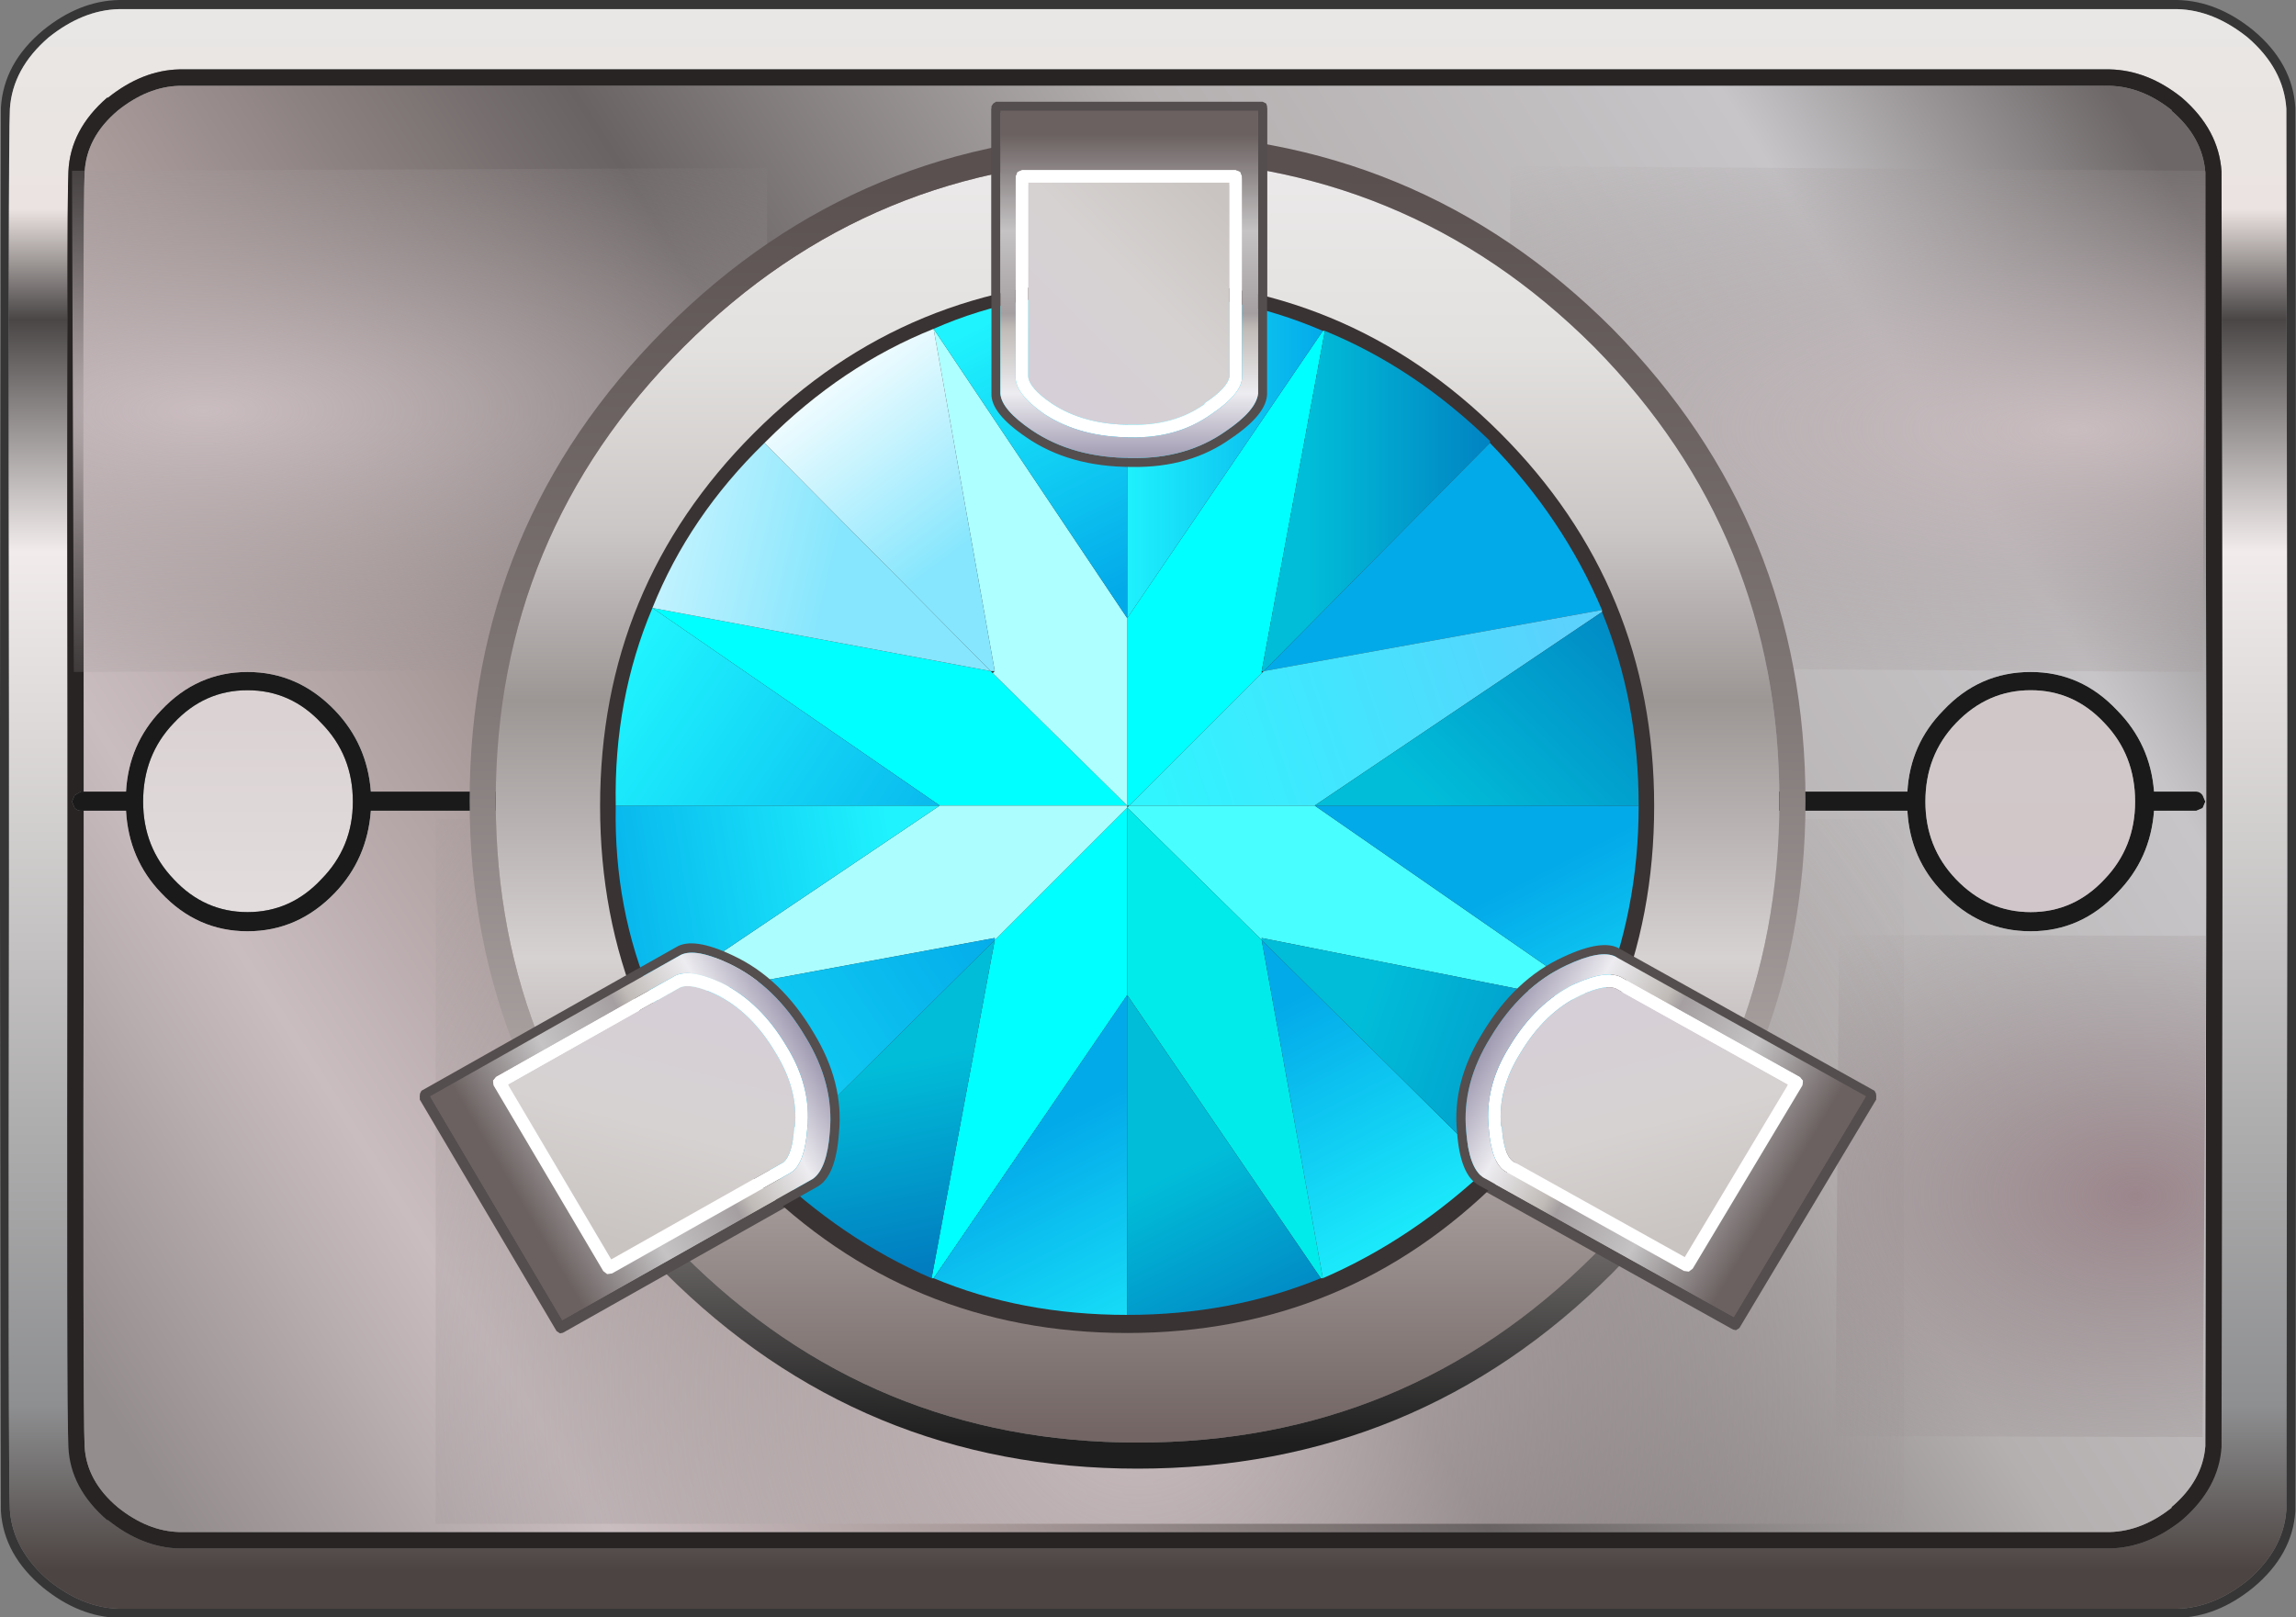
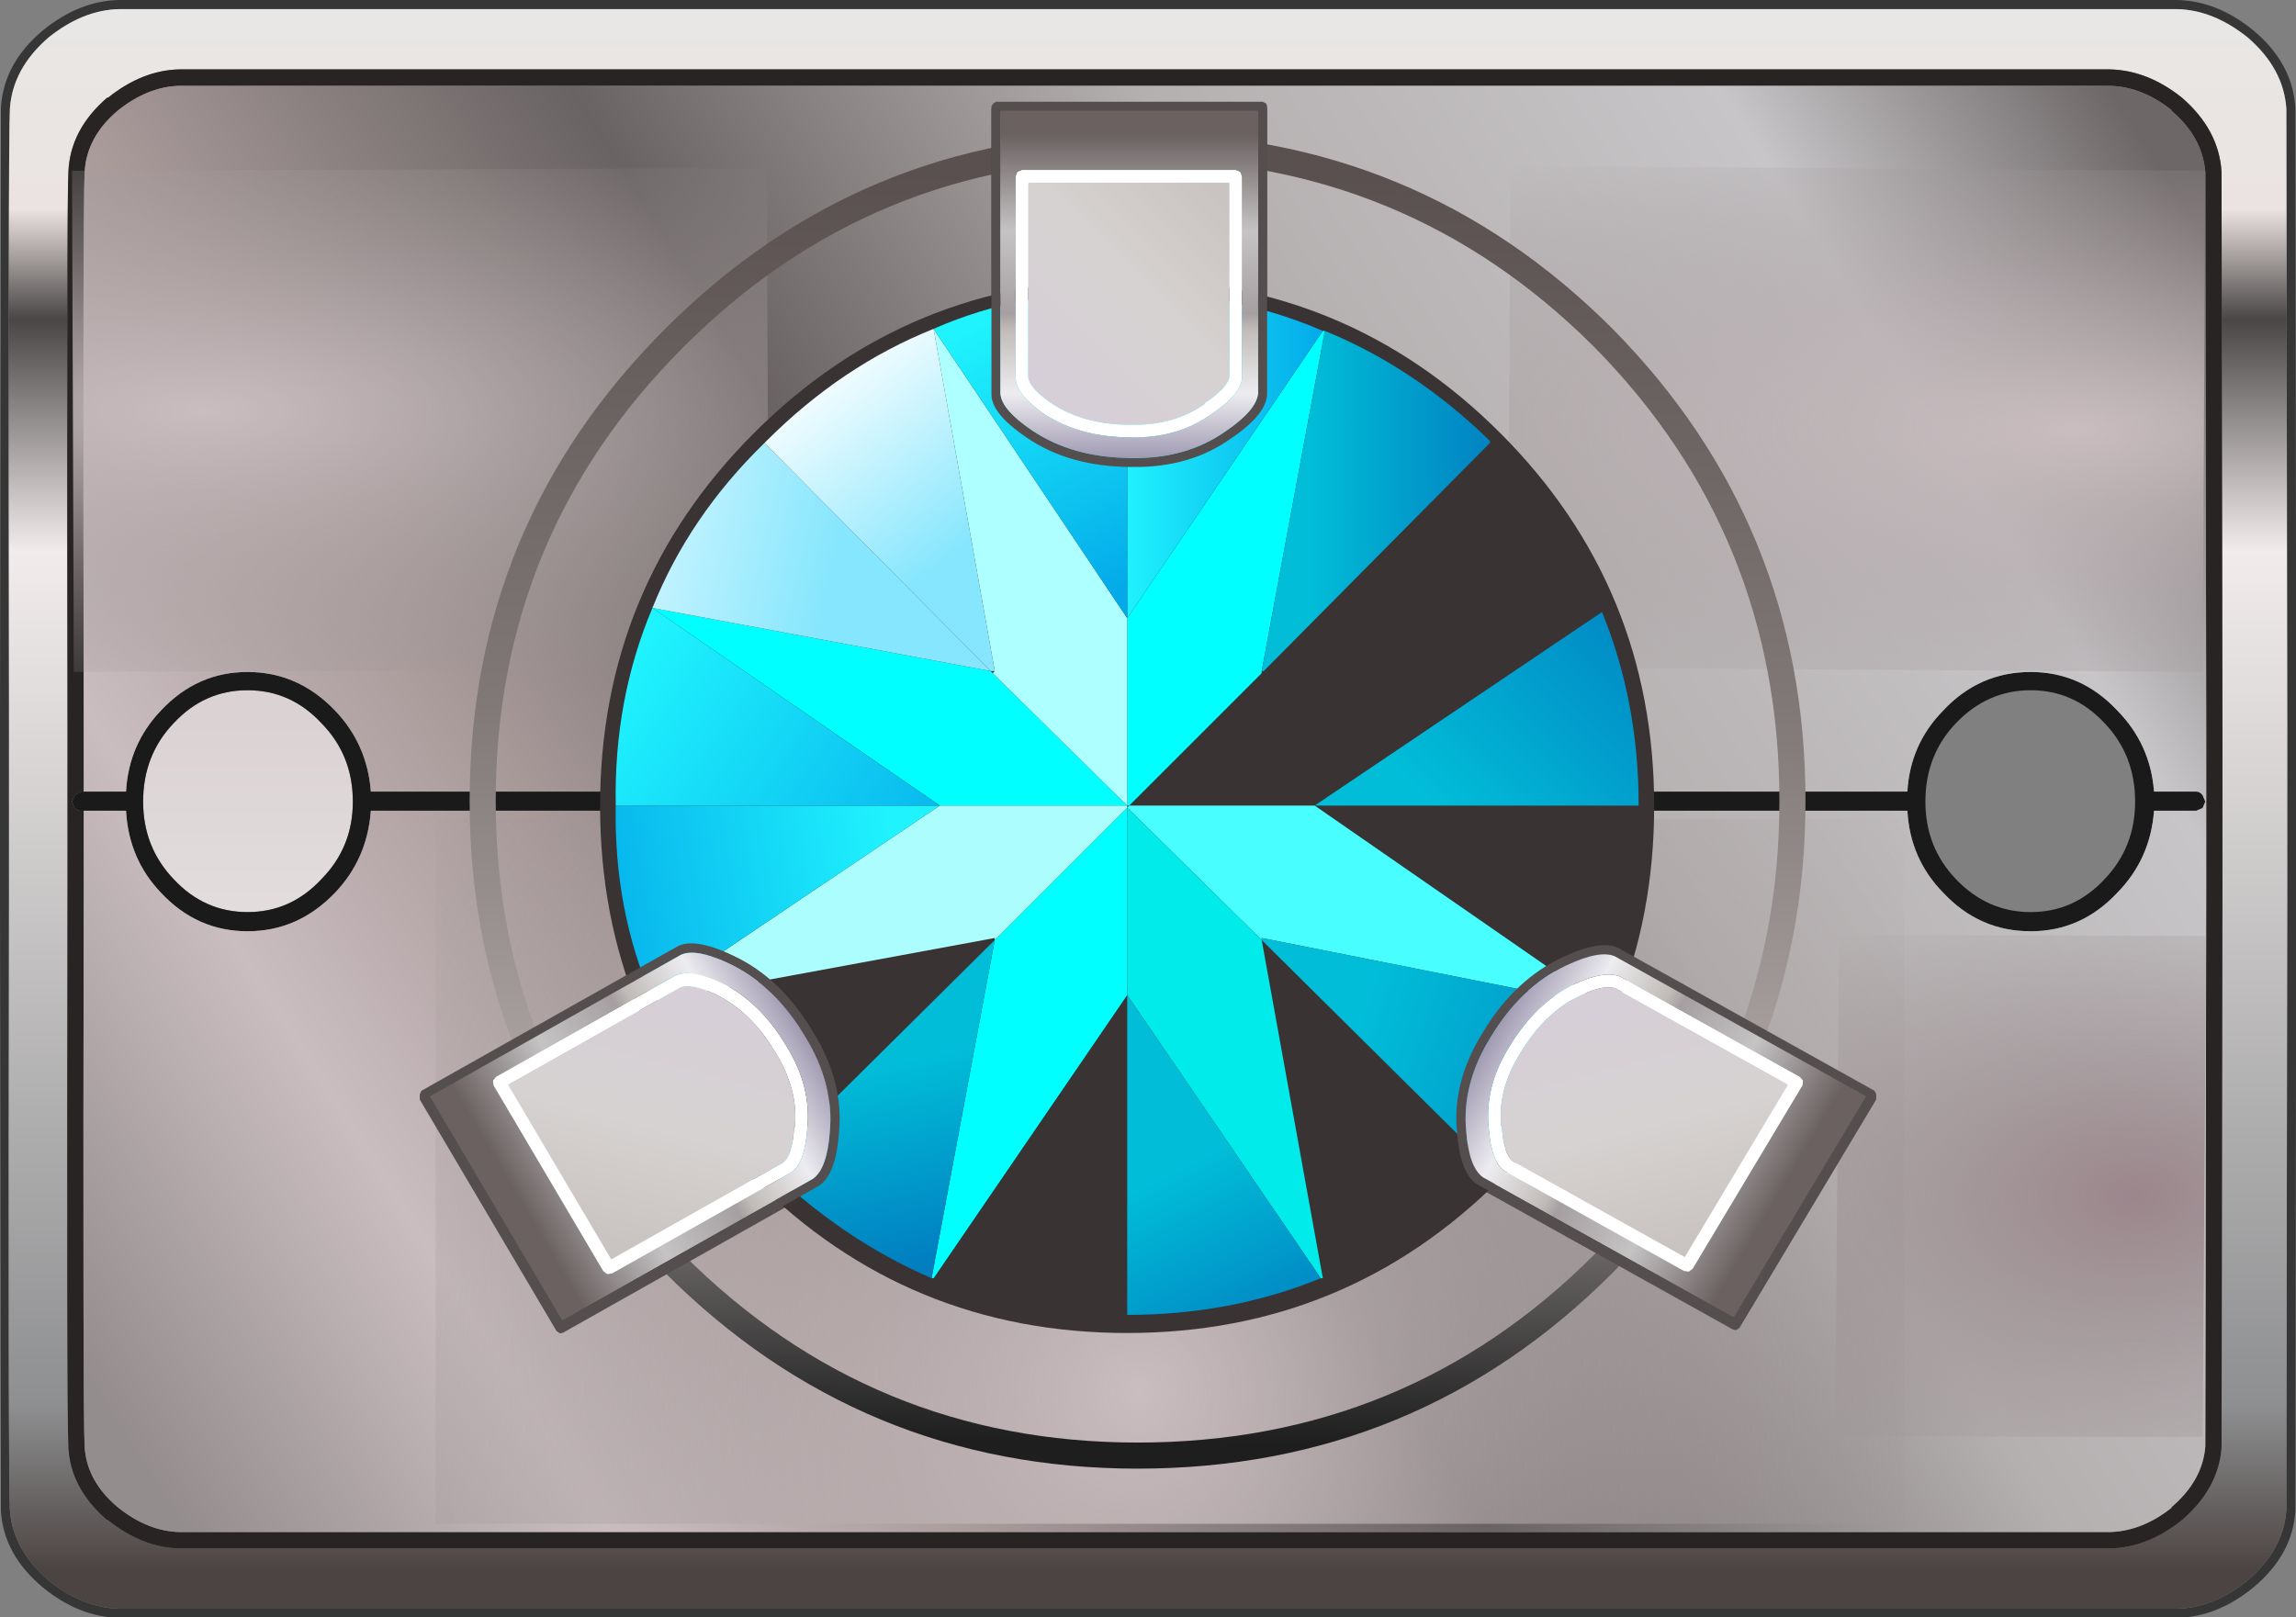
<svg xmlns="http://www.w3.org/2000/svg" xmlns:xlink="http://www.w3.org/1999/xlink" height="31.0px" width="44.0px">
  <rect width="100%" height="100%" fill="#808080" stroke="none" />
  <g transform="matrix(1.0, 0.0, 0.0, 1.0, 0.0, 0.0)">
    <use height="31.0" transform="matrix(1.0, 0.0, 0.0, 1.0, 0.0, 0.0)" width="44.0" xlink:href="#sprite0" />
    <use height="20.2" transform="matrix(1.0, 0.0, 0.0, 1.0, 11.5, 5.35)" width="20.2" xlink:href="#shape3" />
    <use height="25.1" transform="matrix(0.781, 0.0, 0.0, 0.781, 11.8, 5.6)" width="25.1" xlink:href="#sprite4" />
    <use height="20.35" transform="matrix(0.343, 0.0, 0.0, 0.344, 19.0, 1.95)" width="15.4" xlink:href="#sprite3" />
    <use height="20.35" transform="matrix(-0.176, 0.294, -0.305, -0.17, 36.0, 20.95)" width="15.4" xlink:href="#sprite3" />
    <use height="20.35" transform="matrix(0.176, 0.298, 0.305, -0.172, 8.0, 20.95)" width="15.4" xlink:href="#sprite3" />
  </g>
  <defs>
    <g id="sprite0" transform="matrix(1.0, 0.0, 0.0, 1.0, 0.0, 0.0)">
      <use height="88.6" transform="matrix(0.345, 0.0, 0.0, 0.35, 0.0, 0.0)" width="127.55" xlink:href="#sprite1" />
      <use height="25.6" transform="matrix(1.0, 0.0, 0.0, 1.0, 9.0, 2.55)" width="25.6" xlink:href="#sprite2" />
      <use height="20.35" transform="matrix(0.343, 0.0, 0.0, 0.344, 19.0, 2.0)" width="15.4" xlink:href="#sprite3" />
      <use height="20.35" transform="matrix(-0.176, 0.294, -0.305, -0.17, 36.0, 21.0)" width="15.4" xlink:href="#sprite3" />
      <use height="20.35" transform="matrix(0.176, 0.298, 0.305, -0.172, 8.0, 21.0)" width="15.4" xlink:href="#sprite3" />
    </g>
    <g id="sprite1" transform="matrix(1.0, 0.0, 0.0, 1.0, 0.0, 0.0)">
      <use height="88.6" transform="matrix(1.0, 0.0, 0.0, 1.0, 0.0, 0.0)" width="127.55" xlink:href="#shape0" />
    </g>
    <g id="shape0" transform="matrix(1.0, 0.0, 0.0, 1.0, 0.0, 0.0)">
      <path d="M125.15 1.65 Q127.35 3.45 127.5 5.9 L127.55 39.5 127.55 40.0 127.55 40.35 127.55 43.7 127.55 44.9 127.55 48.25 127.55 49.1 127.5 82.75 Q127.35 85.15 125.15 86.95 123.15 88.55 120.95 88.6 L6.6 88.6 Q4.4 88.55 2.4 86.95 0.2 85.15 0.05 82.75 L0.0 49.1 0.0 48.25 0.0 45.95 0.0 44.9 0.0 44.3 0.0 44.0 0.0 43.7 0.0 40.35 0.0 39.5 0.05 5.9 Q0.2 3.45 2.4 1.65 4.4 0.05 6.6 0.0 L120.95 0.0 Q123.15 0.05 125.15 1.65 M127.0 5.95 Q126.85 3.75 124.85 2.05 122.95 0.55 120.95 0.5 L6.6 0.5 Q4.6 0.55 2.7 2.05 0.7 3.75 0.55 5.95 0.45 7.7 0.5 39.5 L0.5 40.35 0.5 43.7 0.5 44.0 0.5 44.3 0.5 44.9 0.5 45.95 0.5 48.25 0.5 49.1 Q0.45 80.9 0.55 82.7 0.7 84.85 2.7 86.55 4.6 88.05 6.6 88.1 L120.95 88.1 Q122.95 88.05 124.85 86.55 126.85 84.85 127.0 82.7 L127.05 49.1 127.05 48.25 127.05 44.9 127.05 43.7 127.05 40.35 127.05 40.0 127.05 39.5 127.0 5.95" fill="#363636" fill-rule="evenodd" stroke="none" />
      <path d="M7.95 43.9 Q7.95 41.35 9.65 39.6 11.35 37.8 13.75 37.8 16.15 37.8 17.85 39.6 19.6 41.35 19.6 43.9 19.6 46.4 17.85 48.15 16.15 49.95 13.75 49.95 11.35 49.95 9.65 48.15 7.95 46.4 7.95 43.9" fill="url(#gradient0)" fill-rule="evenodd" stroke="none" />
      <path d="M4.65 44.4 L4.5 44.4 Q4.3 44.4 4.15 44.25 L4.0 43.9 4.15 43.55 4.5 43.35 4.65 43.35 7.0 43.35 Q7.15 40.75 8.95 38.9 10.95 36.8 13.75 36.8 16.55 36.8 18.6 38.9 20.4 40.75 20.6 43.35 L105.95 43.35 Q106.1 40.75 107.95 38.9 109.95 36.8 112.8 36.8 115.6 36.8 117.6 38.9 119.45 40.75 119.65 43.35 L122.0 43.35 Q122.2 43.35 122.35 43.55 L122.5 43.9 122.35 44.25 122.0 44.4 119.65 44.4 Q119.45 47.05 117.6 48.9 115.6 51.0 112.8 51.0 109.95 51.0 107.95 48.9 106.1 47.05 105.95 44.4 L20.6 44.4 Q20.4 47.05 18.6 48.9 16.55 51.0 13.75 51.0 10.95 51.0 8.95 48.9 7.15 47.05 7.0 44.4 L4.65 44.4 M106.95 43.9 Q106.95 46.4 108.65 48.15 110.4 49.95 112.8 49.95 115.2 49.95 116.9 48.15 118.6 46.4 118.6 43.9 118.6 41.35 116.9 39.6 115.2 37.8 112.8 37.8 110.4 37.8 108.65 39.6 106.95 41.35 106.95 43.9 M7.95 43.9 Q7.95 46.4 9.65 48.15 11.35 49.95 13.75 49.95 16.15 49.95 17.85 48.15 19.6 46.4 19.6 43.9 19.6 41.35 17.85 39.6 16.15 37.8 13.75 37.8 11.35 37.8 9.65 39.6 7.95 41.35 7.95 43.9" fill="#1a1a1a" fill-rule="evenodd" stroke="none" />
-       <path d="M106.95 43.9 Q106.95 41.35 108.65 39.6 110.4 37.8 112.8 37.8 115.2 37.8 116.9 39.6 118.6 41.35 118.6 43.9 118.6 46.4 116.9 48.15 115.2 49.95 112.8 49.95 110.4 49.95 108.65 48.15 106.95 46.4 106.95 43.9" fill="url(#gradient1)" fill-rule="evenodd" stroke="none" />
      <path d="M127.0 5.95 L127.05 39.5 127.05 40.0 127.05 40.35 127.05 43.7 127.05 44.9 127.05 48.25 127.05 49.1 127.0 82.7 Q126.85 84.85 124.85 86.55 122.95 88.05 120.95 88.1 L6.6 88.1 Q4.6 88.05 2.7 86.55 0.7 84.85 0.55 82.7 0.45 80.9 0.5 49.1 L0.5 48.25 0.5 45.95 0.5 44.9 0.5 44.3 0.5 44.0 0.5 43.7 0.5 40.35 0.5 39.5 Q0.45 7.7 0.55 5.95 0.7 3.75 2.7 2.05 4.6 0.55 6.6 0.5 L120.95 0.5 Q122.95 0.55 124.85 2.05 126.85 3.75 127.0 5.95 M123.45 40.4 L123.45 39.95 123.4 9.4 Q123.25 7.1 121.2 5.35 119.3 3.85 117.2 3.8 L9.95 3.8 Q7.9 3.85 6.0 5.35 L5.95 5.35 Q3.9 7.1 3.8 9.4 3.7 10.95 3.75 39.95 L3.75 40.7 3.75 43.75 3.75 44.0 3.75 44.3 3.75 44.85 3.75 45.8 3.75 47.9 3.75 48.65 Q3.7 77.55 3.8 79.25 3.9 81.5 5.95 83.25 L6.0 83.25 Q7.9 84.75 9.95 84.8 L117.2 84.8 Q119.3 84.75 121.2 83.25 123.25 81.5 123.4 79.25 L123.45 48.65 123.45 47.9 123.45 44.85 123.45 43.75 123.45 40.7 123.45 40.4" fill="url(#gradient2)" fill-rule="evenodd" stroke="none" />
      <path d="M123.45 40.4 L123.45 40.7 123.45 43.75 123.45 44.85 123.45 47.9 123.45 48.65 123.4 79.25 Q123.25 81.5 121.2 83.25 119.3 84.75 117.2 84.8 L9.95 84.8 Q7.9 84.75 6.0 83.25 L5.95 83.25 Q3.9 81.5 3.8 79.25 3.7 77.55 3.75 48.65 L3.75 47.9 3.75 45.8 3.75 44.85 3.75 44.3 3.75 44.0 3.75 43.75 3.75 40.7 3.75 39.95 Q3.7 10.95 3.8 9.4 3.9 7.1 5.95 5.35 L6.0 5.35 Q7.9 3.85 9.95 3.8 L117.2 3.8 Q119.3 3.85 121.2 5.35 123.25 7.1 123.4 9.4 L123.45 39.95 123.45 40.4 M4.65 44.4 L4.65 44.85 4.65 45.8 4.65 47.9 4.65 48.65 Q4.6 77.55 4.7 79.2 4.8 81.1 6.55 82.55 8.2 83.85 9.95 83.9 L117.2 83.9 Q119.0 83.85 120.65 82.55 L120.6 82.55 Q122.35 81.1 122.5 79.2 L122.55 48.65 122.55 47.9 122.55 44.85 122.55 43.75 122.55 40.7 122.55 40.4 122.55 39.95 122.5 9.45 Q122.35 7.5 120.6 6.05 L120.65 6.05 Q119.0 4.75 117.2 4.7 L9.95 4.7 Q8.2 4.75 6.55 6.05 4.8 7.5 4.7 9.45 4.6 11.05 4.65 39.95 L4.65 40.7 4.65 43.35 4.5 43.35 4.15 43.55 4.0 43.9 4.15 44.25 Q4.3 44.4 4.5 44.4 L4.65 44.4" fill="#282424" fill-rule="evenodd" stroke="none" />
      <path d="M4.65 43.35 L4.65 40.7 4.65 39.95 Q4.6 11.05 4.7 9.45 4.8 7.5 6.55 6.05 8.2 4.75 9.95 4.7 L117.2 4.7 Q119.0 4.75 120.65 6.05 L120.6 6.05 Q122.35 7.5 122.5 9.45 L122.55 39.95 122.55 40.4 122.55 40.7 122.55 43.75 122.55 44.85 122.55 47.9 122.55 48.65 122.5 79.2 Q122.35 81.1 120.6 82.55 L120.65 82.55 Q119.0 83.85 117.2 83.9 L9.95 83.9 Q8.2 83.85 6.55 82.55 4.8 81.1 4.7 79.2 4.6 77.55 4.65 48.65 L4.65 47.9 4.65 45.8 4.65 44.85 4.65 44.4 7.0 44.4 Q7.15 47.05 8.95 48.9 10.95 51.0 13.75 51.0 16.55 51.0 18.6 48.9 20.4 47.05 20.6 44.4 L105.95 44.4 Q106.1 47.05 107.95 48.9 109.95 51.0 112.8 51.0 115.6 51.0 117.6 48.9 119.45 47.05 119.65 44.4 L122.0 44.4 122.35 44.25 122.5 43.9 122.35 43.55 Q122.2 43.35 122.0 43.35 L119.65 43.35 Q119.45 40.75 117.6 38.9 115.6 36.8 112.8 36.8 109.95 36.8 107.95 38.9 106.1 40.75 105.95 43.35 L20.6 43.35 Q20.4 40.75 18.6 38.9 16.55 36.8 13.75 36.8 10.95 36.8 8.95 38.9 7.15 40.75 7.0 43.35 L4.65 43.35" fill="url(#gradient3)" fill-rule="evenodd" stroke="none" />
      <path d="M105.75 83.45 L24.2 83.45 24.2 44.85 105.75 44.85 105.75 83.45" fill="url(#gradient4)" fill-rule="evenodd" stroke="none" />
      <path d="M42.7 36.65 L4.1 36.8 4.0 9.35 42.6 9.2 42.7 36.65" fill="url(#gradient5)" fill-rule="evenodd" stroke="none" />
      <path d="M122.35 36.8 L83.75 36.55 83.9 9.1 122.5 9.35 122.35 36.8" fill="url(#gradient6)" fill-rule="evenodd" stroke="none" />
      <path d="M102.15 51.2 L122.55 51.25 122.35 78.7 101.95 78.65 102.15 51.2" fill="url(#gradient7)" fill-rule="evenodd" stroke="none" />
    </g>
    <linearGradient gradientTransform="matrix(0.0, 0.006, -0.007, 0.0, 13.8, 44.45)" gradientUnits="userSpaceOnUse" id="gradient0" spreadMethod="pad" x1="-819.2" x2="819.2">
      <stop offset="0.0" stop-color="#dbd3d3" />
      <stop offset="1.0" stop-color="#e2dcdd" />
    </linearGradient>
    <linearGradient gradientTransform="matrix(0.0, 0.007, -0.007, 0.0, 112.8, 44.0)" gradientUnits="userSpaceOnUse" id="gradient1" spreadMethod="pad" x1="-819.2" x2="819.2">
      <stop offset="0.0" stop-color="#d0c8c8" />
      <stop offset="1.0" stop-color="#d1c7ca" />
    </linearGradient>
    <linearGradient gradientTransform="matrix(0.0, 0.052, -0.077, 0.0, 63.8, 43.4)" gradientUnits="userSpaceOnUse" id="gradient2" spreadMethod="pad" x1="-819.2" x2="819.2">
      <stop offset="0.0" stop-color="#e8e7e5" />
      <stop offset="0.125" stop-color="#ebe3e1" />
      <stop offset="0.196" stop-color="#4a4646" />
      <stop offset="0.345" stop-color="#f1eceb" />
      <stop offset="0.894" stop-color="#8e8f91" />
      <stop offset="1.0" stop-color="#4c4442" />
    </linearGradient>
    <linearGradient gradientTransform="matrix(0.068, -0.044, 0.042, 0.065, 63.65, 44.2)" gradientUnits="userSpaceOnUse" id="gradient3" spreadMethod="pad" x1="-819.2" x2="819.2">
      <stop offset="0.0" stop-color="#948d8d" />
      <stop offset="0.149" stop-color="#cabdc0" />
      <stop offset="0.282" stop-color="#a99a9a" />
      <stop offset="0.459" stop-color="#696363" />
      <stop offset="0.659" stop-color="#b5b0b0" />
      <stop offset="0.863" stop-color="#c7c5c8" />
      <stop offset="1.0" stop-color="#6d6767" />
    </linearGradient>
    <radialGradient cx="0" cy="0" gradientTransform="matrix(0.065, 0.0, 0.0, 0.065, 63.25, 76.2)" gradientUnits="userSpaceOnUse" id="gradient4" r="819.2" spreadMethod="pad">
      <stop offset="0.0" stop-color="#cabdc0" />
      <stop offset="1.0" stop-color="#948d8d" stop-opacity="0.0" />
    </radialGradient>
    <radialGradient cx="0" cy="0" gradientTransform="matrix(1.0E-4, 0.022, -0.064, 3.0E-4, 11.3, 22.5)" gradientUnits="userSpaceOnUse" id="gradient5" r="819.2" spreadMethod="pad">
      <stop offset="0.0" stop-color="#cabdc0" />
      <stop offset="1.0" stop-color="#948d8d" stop-opacity="0.0" />
    </radialGradient>
    <radialGradient cx="0" cy="0" gradientTransform="matrix(1.0E-4, -0.022, 0.064, 4.0E-4, 115.15, 23.55)" gradientUnits="userSpaceOnUse" id="gradient6" r="819.2" spreadMethod="pad">
      <stop offset="0.0" stop-color="#cabdc0" />
      <stop offset="1.0" stop-color="#948d8d" stop-opacity="0.0" />
    </radialGradient>
    <radialGradient cx="0" cy="0" gradientTransform="matrix(2.0E-4, -0.022, 0.034, 1.0E-4, 118.6, 65.5)" gradientUnits="userSpaceOnUse" id="gradient7" r="819.2" spreadMethod="pad">
      <stop offset="0.0" stop-color="#9b868c" />
      <stop offset="1.0" stop-color="#948d8d" stop-opacity="0.0" />
    </radialGradient>
    <g id="sprite2" transform="matrix(1.0, 0.0, 0.0, 1.0, 0.0, 0.0)">
      <use height="25.6" transform="matrix(1.0, 0.0, 0.0, 1.0, 0.0, 0.0)" width="25.6" xlink:href="#shape1" />
    </g>
    <g id="shape1" transform="matrix(1.0, 0.0, 0.0, 1.0, 0.0, 0.0)">
-       <path d="M21.55 21.5 Q17.95 25.1 12.8 25.1 7.7 25.1 4.1 21.5 0.5 17.9 0.5 12.8 0.5 7.7 4.1 4.1 7.7 0.5 12.8 0.5 17.95 0.5 21.55 4.1 25.1 7.7 25.1 12.8 25.1 17.9 21.55 21.5" fill="url(#gradient8)" fill-rule="evenodd" stroke="none" />
      <path d="M21.55 21.5 Q25.1 17.9 25.1 12.8 25.1 7.7 21.55 4.1 17.95 0.5 12.8 0.5 7.7 0.5 4.1 4.1 0.5 7.7 0.5 12.8 0.5 17.9 4.1 21.5 7.7 25.1 12.8 25.1 17.95 25.1 21.55 21.5 M25.6 12.8 Q25.6 18.1 21.9 21.85 18.15 25.6 12.8 25.6 7.5 25.6 3.75 21.85 0.0 18.1 0.0 12.8 0.0 7.5 3.75 3.75 7.5 0.0 12.8 0.0 18.15 0.0 21.9 3.75 25.6 7.5 25.6 12.8" fill="url(#gradient9)" fill-rule="evenodd" stroke="none" />
    </g>
    <linearGradient gradientTransform="matrix(0.0, 0.015, -0.015, 0.0, 12.8, 12.95)" gradientUnits="userSpaceOnUse" id="gradient8" spreadMethod="pad" x1="-819.2" x2="819.2">
      <stop offset="0.0" stop-color="#ebe9e9" />
      <stop offset="0.141" stop-color="#e3e1df" />
      <stop offset="0.282" stop-color="#cbc7c6" />
      <stop offset="0.416" stop-color="#9c9695" />
      <stop offset="0.616" stop-color="#d6d2d1" />
      <stop offset="0.988" stop-color="#726563" />
    </linearGradient>
    <linearGradient gradientTransform="matrix(1.0E-4, -0.015, 0.015, 1.0E-4, 12.8, 12.8)" gradientUnits="userSpaceOnUse" id="gradient9" spreadMethod="pad" x1="-819.2" x2="819.2">
      <stop offset="0.0" stop-color="#1e1e1e" />
      <stop offset="0.282" stop-color="#aaa3a2" />
      <stop offset="0.58" stop-color="#807777" />
      <stop offset="0.988" stop-color="#5a5050" />
    </linearGradient>
    <g id="sprite3" transform="matrix(1.0, 0.0, 0.0, 1.0, 0.0, 0.0)">
      <use height="20.35" transform="matrix(1.0, 0.0, 0.0, 1.0, 0.0, 0.0)" width="15.4" xlink:href="#shape2" />
    </g>
    <g id="shape2" transform="matrix(1.0, 0.0, 0.0, 1.0, 0.0, 0.0)">
      <path d="M3.35 16.8 Q2.1 15.95 2.05 15.3 L2.05 4.5 13.3 4.5 13.3 15.3 Q13.2 15.95 11.9 16.8 L11.9 16.85 Q10.2 18.05 7.8 18.0 5.15 18.0 3.35 16.8" fill="url(#gradient10)" fill-rule="evenodd" stroke="none" />
      <path d="M15.15 0.0 L15.35 0.1 15.4 0.25 15.4 16.25 Q15.4 17.4 13.4 18.75 11.1 20.4 7.85 20.35 4.35 20.35 1.95 18.7 -0.05 17.35 0.0 16.25 L0.0 0.25 0.1 0.1 0.25 0.0 15.15 0.0 M2.25 18.3 Q4.55 19.85 7.85 19.85 10.9 19.9 13.1 18.35 14.8 17.2 14.9 16.25 L14.9 0.5 0.5 0.5 0.5 16.25 Q0.55 17.15 2.25 18.3" fill="#544e4e" fill-rule="evenodd" stroke="none" />
      <path d="M13.9 3.9 L14.0 4.15 14.0 15.35 Q14.0 16.25 12.3 17.4 10.4 18.75 7.8 18.7 4.95 18.7 2.95 17.4 1.3 16.25 1.35 15.3 L1.35 4.15 1.45 3.9 1.7 3.8 13.65 3.8 13.9 3.9 M3.35 16.8 Q5.15 18.0 7.8 18.0 10.2 18.05 11.9 16.85 L11.9 16.8 Q13.2 15.95 13.3 15.3 L13.3 4.5 2.05 4.5 2.05 15.3 Q2.1 15.95 3.35 16.8" fill="#ffffff" fill-rule="evenodd" stroke="none" />
      <path d="M13.9 3.9 L13.65 3.8 1.7 3.8 1.45 3.9 1.35 4.15 1.35 15.3 Q1.3 16.25 2.95 17.4 4.95 18.7 7.8 18.7 10.4 18.75 12.3 17.4 14.0 16.25 14.0 15.35 L14.0 4.15 13.9 3.9 M2.25 18.3 Q0.55 17.15 0.5 16.25 L0.5 0.5 14.9 0.5 14.9 16.25 Q14.8 17.2 13.1 18.35 10.9 19.9 7.85 19.85 4.55 19.85 2.25 18.3" fill="url(#gradient11)" fill-rule="evenodd" stroke="none" />
    </g>
    <linearGradient gradientTransform="matrix(0.006, -0.006, 0.007, 0.007, 7.7, 9.95)" gradientUnits="userSpaceOnUse" id="gradient10" spreadMethod="pad" x1="-819.2" x2="819.2">
      <stop offset="0.0" stop-color="#d6cfd7" />
      <stop offset="0.502" stop-color="#d6d2d1" />
      <stop offset="0.988" stop-color="#c9c4c1" />
    </linearGradient>
    <linearGradient gradientTransform="matrix(0.0, 0.011, -0.009, 0.0, 7.7, 10.85)" gradientUnits="userSpaceOnUse" id="gradient11" spreadMethod="pad" x1="-819.2" x2="819.2">
      <stop offset="0.0" stop-color="#6b6161" />
      <stop offset="0.298" stop-color="#c5c3c4" />
      <stop offset="0.553" stop-color="#a59fa1" />
      <stop offset="0.6" stop-color="#c0bbb7" />
      <stop offset="0.8" stop-color="#edecf0" />
      <stop offset="1.0" stop-color="#a09ab1" />
    </linearGradient>
    <g id="shape3" transform="matrix(1.0, 0.0, 0.0, 1.0, -11.5, -5.35)">
      <path d="M21.6 25.55 Q17.4 25.55 14.45 22.6 11.5 19.65 11.5 15.45 11.5 11.25 14.45 8.3 17.4 5.35 21.6 5.35 25.8 5.35 28.75 8.3 31.7 11.25 31.7 15.45 31.7 19.65 28.75 22.6 25.8 25.55 21.6 25.55" fill="#393333" fill-rule="evenodd" stroke="none" />
    </g>
    <g id="sprite4" transform="matrix(1.0, 0.0, 0.0, 1.0, 0.0, 0.0)">
      <use height="25.1" transform="matrix(1.0, 0.0, 0.0, 1.0, 0.0, 0.0)" width="25.1" xlink:href="#shape4" />
    </g>
    <g id="shape4" transform="matrix(1.0, 0.0, 0.0, 1.0, 0.0, 0.0)">
      <path d="M17.35 0.95 L17.4 0.95 15.85 9.3 15.85 9.35 12.6 12.6 12.55 12.6 7.95 12.6 0.9 7.75 9.2 9.3 9.25 9.35 12.55 12.6 12.55 8.0 17.35 0.95 M7.8 24.2 L7.75 24.2 9.3 15.9 12.55 12.65 12.55 17.25 7.8 24.2" fill="#00ffff" fill-rule="evenodd" stroke="none" />
      <path d="M0.9 17.4 L0.9 17.35 7.95 12.6 12.55 12.6 12.55 12.65 9.3 15.9 9.3 15.85 0.9 17.4" fill="#abfefd" fill-rule="evenodd" stroke="none" />
      <path d="M9.3 9.3 L7.8 0.9 12.55 8.0 12.55 12.6 9.25 9.35 9.3 9.3" fill="#aeffff" fill-rule="evenodd" stroke="none" />
      <path d="M24.15 17.45 L24.15 17.5 15.85 15.85 15.85 15.9 12.55 12.65 12.6 12.6 17.15 12.6 24.15 17.45" fill="#49fefe" fill-rule="evenodd" stroke="none" />
      <path d="M17.35 24.2 L17.3 24.2 12.55 17.25 12.55 12.65 15.85 15.9 17.35 24.2" fill="#01ebeb" fill-rule="evenodd" stroke="none" />
      <path d="M17.4 0.95 Q19.6 1.85 21.45 3.65 L21.45 3.7 15.9 9.3 15.85 9.3 17.4 0.95" fill="url(#gradient12)" fill-rule="evenodd" stroke="none" />
-       <path d="M21.45 3.7 Q23.25 5.55 24.2 7.8 L15.9 9.3 21.45 3.7 M25.1 12.6 Q25.1 15.2 24.15 17.45 L17.15 12.6 25.1 12.6 M21.45 21.45 Q19.55 23.25 17.35 24.2 L15.85 15.9 21.45 21.45 M12.55 25.1 Q9.95 25.1 7.8 24.2 L12.55 17.25 12.55 25.1" fill="url(#gradient13)" fill-rule="evenodd" stroke="none" />
      <path d="M12.55 0.0 Q15.15 0.0 17.35 0.95 L12.55 8.0 12.55 0.0" fill="url(#gradient14)" fill-rule="evenodd" stroke="none" />
-       <path d="M24.2 7.8 L24.2 7.85 17.15 12.6 12.6 12.6 15.85 9.35 15.9 9.3 24.2 7.8" fill="url(#gradient15)" fill-rule="evenodd" stroke="none" />
      <path d="M0.9 7.75 Q1.8 5.5 3.65 3.7 L9.2 9.3 0.9 7.75" fill="url(#gradient16)" fill-rule="evenodd" stroke="none" />
      <path d="M3.65 3.7 L3.7 3.65 Q5.55 1.8 7.8 0.9 L9.3 9.3 9.2 9.3 3.65 3.7" fill="url(#gradient17)" fill-rule="evenodd" stroke="none" />
      <path d="M7.75 24.2 Q5.55 23.25 3.7 21.45 L9.3 15.9 7.75 24.2" fill="url(#gradient18)" fill-rule="evenodd" stroke="none" />
      <path d="M17.3 24.2 Q15.1 25.1 12.55 25.1 L12.55 17.25 17.3 24.2" fill="url(#gradient19)" fill-rule="evenodd" stroke="none" />
      <path d="M24.15 17.5 Q23.25 19.65 21.45 21.45 L15.85 15.9 15.85 15.85 24.15 17.5" fill="url(#gradient20)" fill-rule="evenodd" stroke="none" />
      <path d="M24.2 7.85 Q25.1 10.05 25.1 12.6 L17.15 12.6 24.2 7.85" fill="url(#gradient21)" fill-rule="evenodd" stroke="none" />
      <path d="M0.9 17.35 Q-0.05 15.15 0.0 12.6 L7.95 12.6 0.9 17.35" fill="url(#gradient22)" fill-rule="evenodd" stroke="none" />
      <path d="M0.0 12.6 Q-0.05 10.0 0.9 7.75 L7.95 12.6 0.0 12.6" fill="url(#gradient23)" fill-rule="evenodd" stroke="none" />
      <path d="M7.8 0.9 Q9.95 -0.05 12.55 0.0 L12.55 8.0 7.8 0.9" fill="url(#gradient24)" fill-rule="evenodd" stroke="none" />
-       <path d="M3.7 21.45 Q1.8 19.6 0.9 17.4 L9.3 15.85 9.3 15.9 3.7 21.45" fill="url(#gradient25)" fill-rule="evenodd" stroke="none" />
    </g>
    <linearGradient gradientTransform="matrix(0.003, 0.0, 0.0, 0.005, 19.45, 4.15)" gradientUnits="userSpaceOnUse" id="gradient12" spreadMethod="pad" x1="-819.2" x2="819.2">
      <stop offset="0.0" stop-color="#01bdd8" />
      <stop offset="1.0" stop-color="#017dc0" />
    </linearGradient>
    <linearGradient gradientTransform="matrix(-0.002, -0.004, 1.066, -0.551, -162.65, 114.15)" gradientUnits="userSpaceOnUse" id="gradient13" spreadMethod="pad" x1="-819.2" x2="819.2">
      <stop offset="0.0" stop-color="#1ff3fe" />
      <stop offset="1.0" stop-color="#03aae9" />
    </linearGradient>
    <linearGradient gradientTransform="matrix(0.003, 0.0, 0.0, 0.005, 14.9, 3.95)" gradientUnits="userSpaceOnUse" id="gradient14" spreadMethod="pad" x1="-819.2" x2="819.2">
      <stop offset="0.0" stop-color="#1ff3fe" />
      <stop offset="1.0" stop-color="#03aae9" />
    </linearGradient>
    <linearGradient gradientTransform="matrix(0.006, -0.003, 0.001, 0.003, 18.35, 10.2)" gradientUnits="userSpaceOnUse" id="gradient15" spreadMethod="pad" x1="-819.2" x2="819.2">
      <stop offset="0.0" stop-color="#30f4fe" />
      <stop offset="1.0" stop-color="#5bd1fd" />
    </linearGradient>
    <linearGradient gradientTransform="matrix(0.005, 0.001, -7.0E-4, 0.003, 1.25, 5.9)" gradientUnits="userSpaceOnUse" id="gradient16" spreadMethod="pad" x1="-819.2" x2="819.2">
      <stop offset="0.0" stop-color="#ffffff" />
      <stop offset="1.0" stop-color="#86e6fd" />
    </linearGradient>
    <linearGradient gradientTransform="matrix(0.002, 0.003, -0.004, 0.003, 6.15, 4.35)" gradientUnits="userSpaceOnUse" id="gradient17" spreadMethod="pad" x1="-819.2" x2="819.2">
      <stop offset="0.0" stop-color="#ffffff" />
      <stop offset="1.0" stop-color="#86e6fd" />
    </linearGradient>
    <linearGradient gradientTransform="matrix(7.0E-4, 0.003, -0.005, 0.001, 5.1, 21.85)" gradientUnits="userSpaceOnUse" id="gradient18" spreadMethod="pad" x1="-819.2" x2="819.2">
      <stop offset="0.0" stop-color="#01bdd8" />
      <stop offset="1.0" stop-color="#017dc0" />
    </linearGradient>
    <linearGradient gradientTransform="matrix(0.001, 0.003, -0.004, 0.002, 15.95, 23.35)" gradientUnits="userSpaceOnUse" id="gradient19" spreadMethod="pad" x1="-819.2" x2="819.2">
      <stop offset="0.0" stop-color="#01bdd8" />
      <stop offset="1.0" stop-color="#017dc0" />
    </linearGradient>
    <linearGradient gradientTransform="matrix(0.005, 0.002, -0.001, 0.003, 22.55, 18.9)" gradientUnits="userSpaceOnUse" id="gradient20" spreadMethod="pad" x1="-819.2" x2="819.2">
      <stop offset="0.0" stop-color="#01bdd8" />
      <stop offset="1.0" stop-color="#017dc0" />
    </linearGradient>
    <linearGradient gradientTransform="matrix(0.004, -0.003, 0.002, 0.002, 22.75, 9.55)" gradientUnits="userSpaceOnUse" id="gradient21" spreadMethod="pad" x1="-819.2" x2="819.2">
      <stop offset="0.0" stop-color="#01bdd8" />
      <stop offset="1.0" stop-color="#017dc0" />
    </linearGradient>
    <linearGradient gradientTransform="matrix(-0.005, 7.0E-4, -5.0E-4, -0.003, 2.7, 14.3)" gradientUnits="userSpaceOnUse" id="gradient22" spreadMethod="pad" x1="-819.2" x2="819.2">
      <stop offset="0.0" stop-color="#1ff3fe" />
      <stop offset="1.0" stop-color="#03aae9" />
    </linearGradient>
    <linearGradient gradientTransform="matrix(0.005, 0.004, -0.67, 0.999, 118.25, -157.25)" gradientUnits="userSpaceOnUse" id="gradient23" spreadMethod="pad" x1="-819.2" x2="819.2">
      <stop offset="0.0" stop-color="#1ff3fe" />
      <stop offset="1.0" stop-color="#03aae9" />
    </linearGradient>
    <linearGradient gradientTransform="matrix(0.002, 0.004, -0.004, 0.002, 10.9, 3.95)" gradientUnits="userSpaceOnUse" id="gradient24" spreadMethod="pad" x1="-819.2" x2="819.2">
      <stop offset="0.0" stop-color="#1ff3fe" />
      <stop offset="1.0" stop-color="#03aae9" />
    </linearGradient>
    <linearGradient gradientTransform="matrix(0.007, -0.006, 0.002, 0.003, 3.6, 19.65)" gradientUnits="userSpaceOnUse" id="gradient25" spreadMethod="pad" x1="-819.2" x2="819.2">
      <stop offset="0.0" stop-color="#1ff3fe" />
      <stop offset="1.0" stop-color="#03aae9" />
    </linearGradient>
  </defs>
</svg>